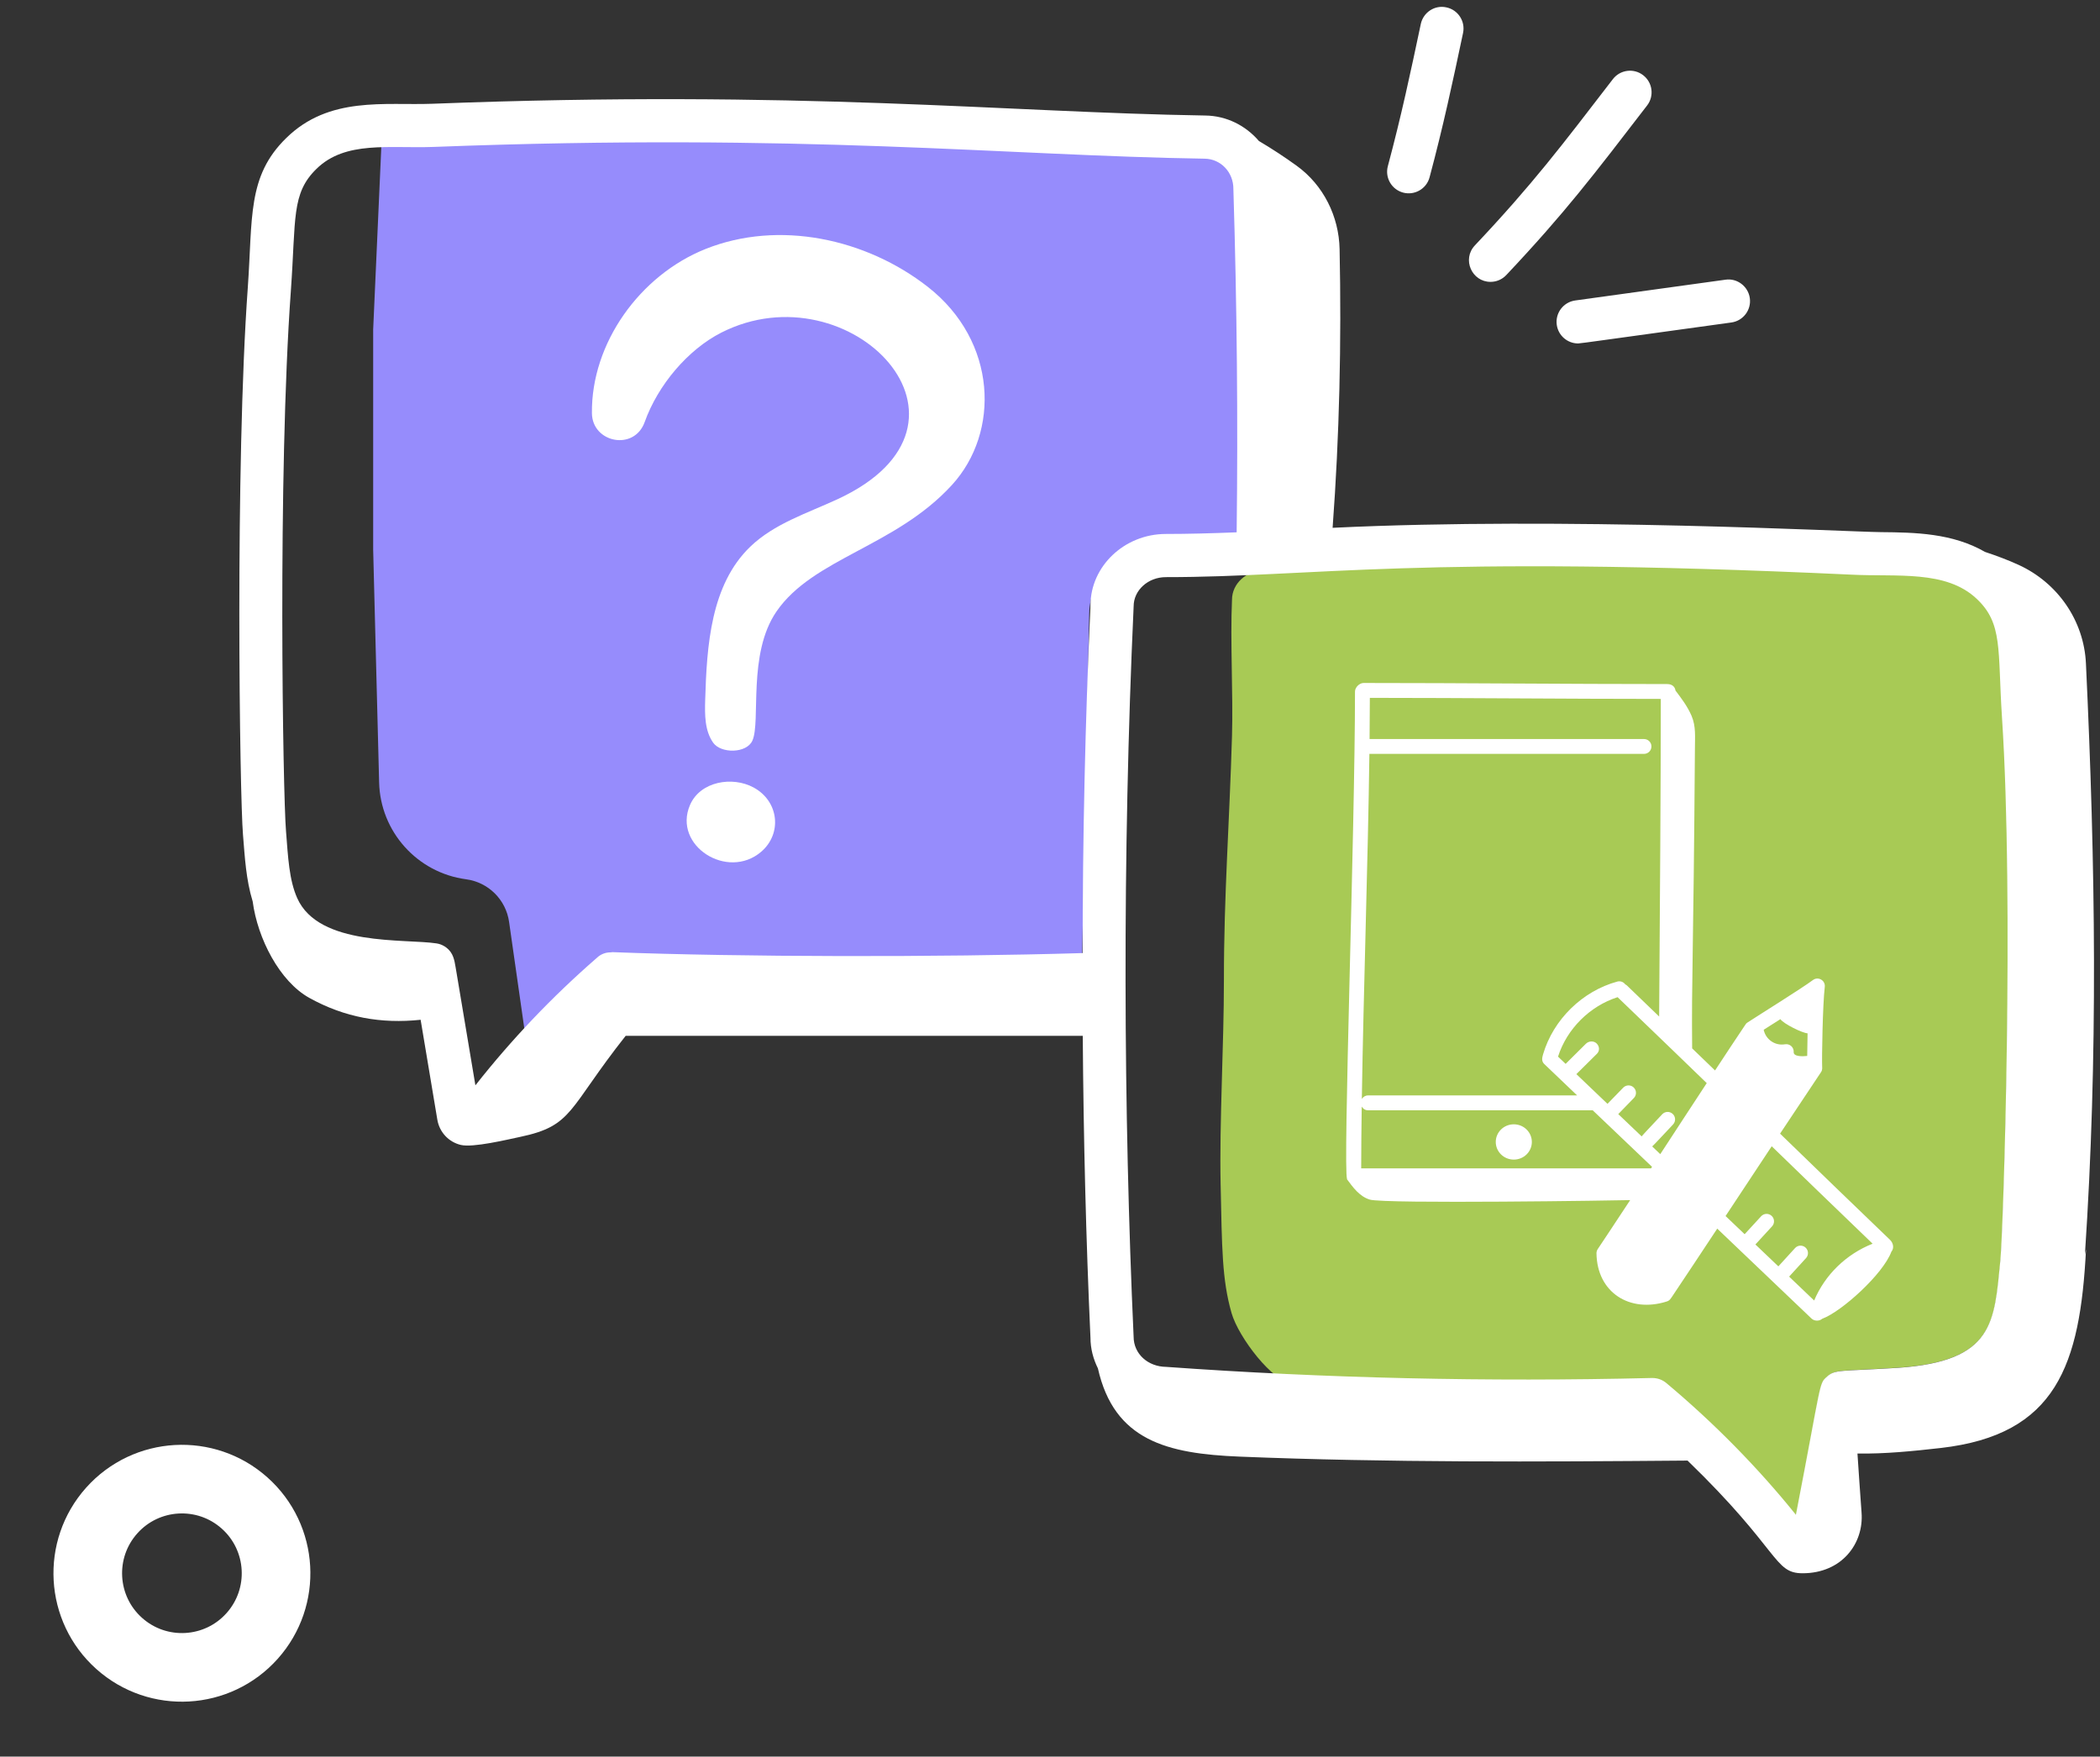
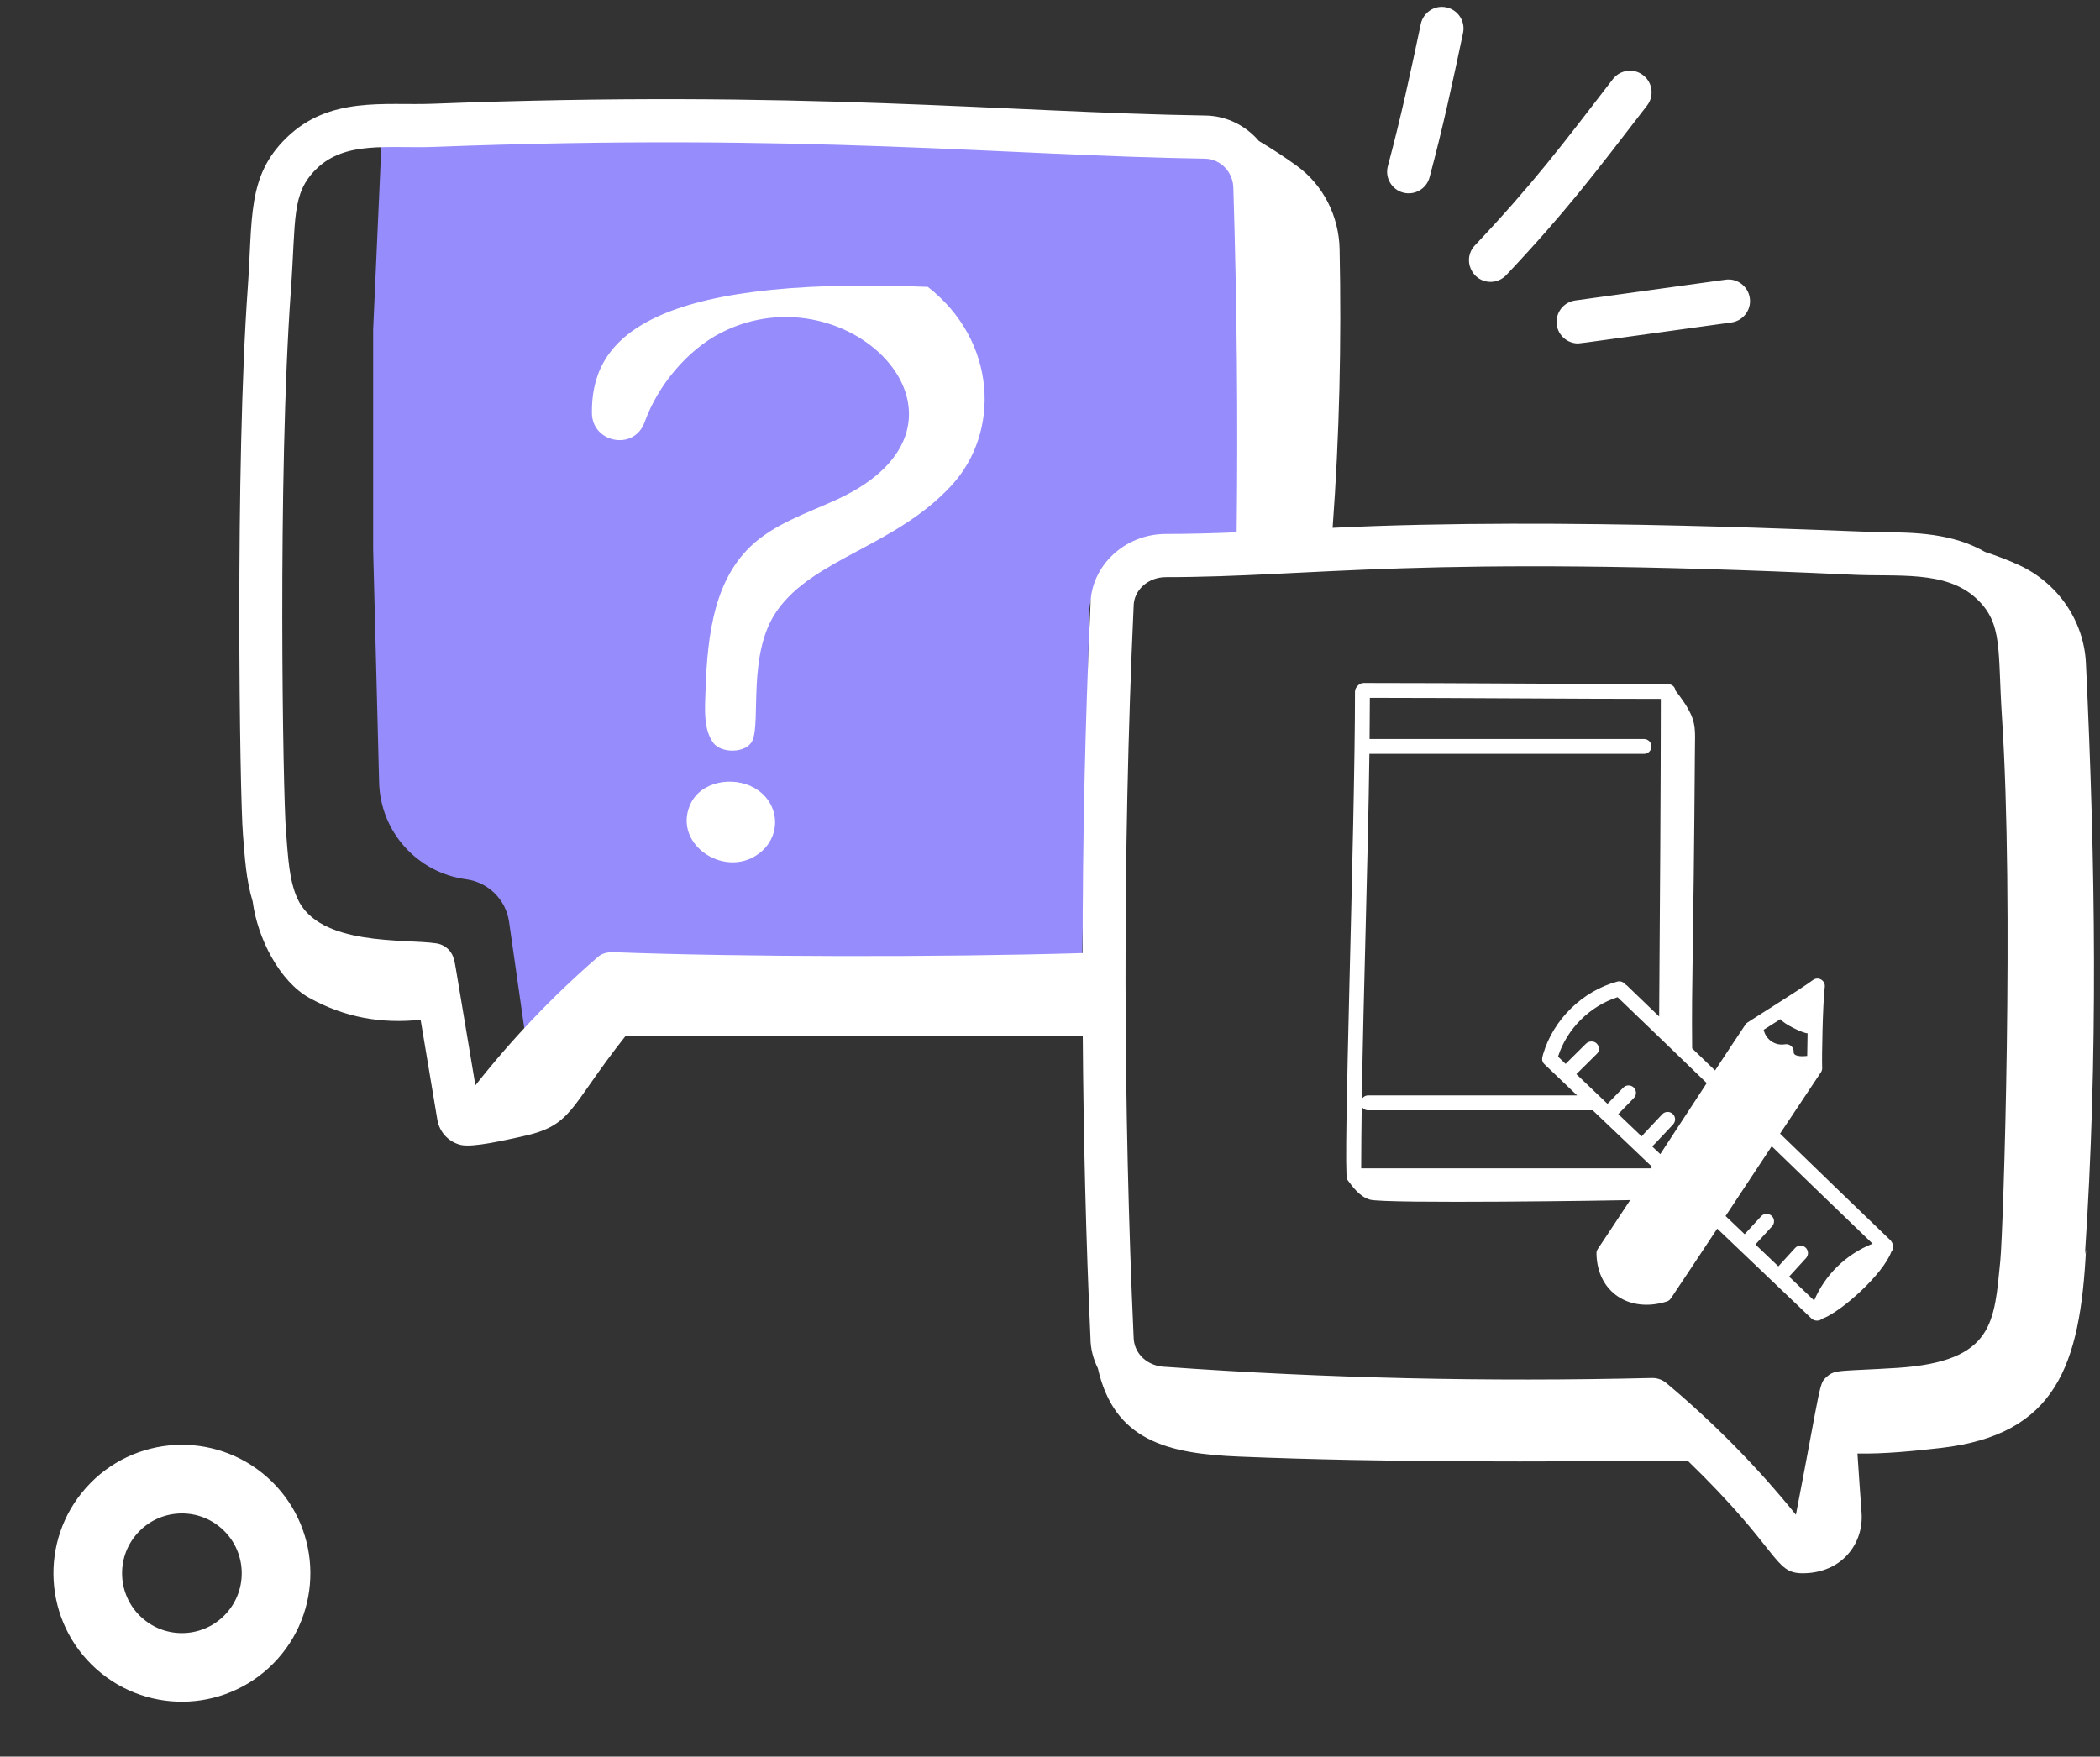
<svg xmlns="http://www.w3.org/2000/svg" width="153" height="128" viewBox="0 0 153 128" fill="none">
  <rect x="0" y="0" width="153" height="128" fill="#333333" stroke="none" />
  <path d="M27.851 9.15H89.392C90.497 9.15 91.392 10.045 91.392 11.15V39.469L84.106 39.831C81.485 39.962 79.41 42.098 79.356 44.722L78.789 72.165H60.216H44.628L38.483 76.921L37.09 67.175C36.859 65.556 35.579 64.288 33.958 64.072V64.072C30.4 63.597 27.714 60.608 27.622 57.02L27.188 40.063V24.012L27.851 9.15Z" fill="#968CFC" />
-   <path d="M120.425 101.598C120.794 101.598 121.151 101.728 121.435 101.967C124.9 104.892 128.069 106.952 130.877 110.457C132.776 100.565 132.533 100.849 133.147 100.302C133.742 99.768 134.096 99.928 138.31 99.663C145.347 99.182 145.322 96.283 145.772 91.773C145.99 89.469 146.771 65.371 145.891 51.854C145.568 46.872 145.968 44.977 144.048 43.154C141.803 41.02 138.248 41.554 134.903 41.378C103.309 39.897 102.831 41.562 92.109 41.562C90.814 41.562 89.76 42.522 89.76 43.704C89.625 46.686 89.848 50.574 89.76 53.627C89.583 59.811 89.168 65.234 89.171 71.41C89.173 76.102 88.835 81.809 88.931 86.292C89.031 90.934 89.026 93.224 89.726 95.675C90.241 97.48 92.782 100.752 94.108 100.766C105.689 101.605 108.44 101.891 120.365 101.598C120.371 101.598 120.376 101.601 120.382 101.602C120.389 101.602 120.395 101.598 120.403 101.598H120.425Z" fill="#A8CA55" />
-   <path d="M46.971 30.751C47.934 28.055 50.121 25.472 52.555 24.236C61.919 19.484 72.937 30.858 61.027 36.374C58.822 37.396 56.409 38.152 54.66 39.839C51.79 42.605 51.493 47.023 51.378 51.006C51.346 52.083 51.34 53.246 51.963 54.125C52.523 54.915 54.389 54.914 54.817 53.97C55.442 52.582 54.446 47.65 56.572 44.559C59.245 40.669 65.234 39.843 69.352 35.344C72.876 31.494 72.663 24.864 67.601 20.905C63.086 17.375 56.736 16.016 51.412 18.14C46.616 20.053 43.065 25.018 43.126 30.113C43.151 32.266 46.21 32.882 46.971 30.751ZM54.904 57.383C53.36 56.546 51.01 56.928 50.267 58.67C49.008 61.62 53.002 64.169 55.457 62.067C57 60.747 56.754 58.385 54.904 57.383ZM103.515 1.751C102.763 5.308 102.095 8.447 101.115 12.107C100.89 12.946 101.388 13.809 102.228 14.034C103.045 14.255 103.925 13.777 104.154 12.922C105.147 9.217 105.835 5.991 106.594 2.402C106.773 1.552 106.23 0.716 105.38 0.538C104.532 0.346 103.695 0.901 103.515 1.751ZM108.597 20.539C109.015 20.539 109.432 20.373 109.742 20.045C114.061 15.461 116.1 12.757 120.003 7.686C120.533 6.998 120.405 6.011 119.717 5.481C119.029 4.948 118.041 5.079 117.511 5.765C113.727 10.681 111.698 13.381 107.452 17.887C106.506 18.891 107.229 20.539 108.597 20.539ZM114.978 25.027C115.155 25.027 117.33 24.712 126.144 23.499C127.004 23.38 127.606 22.585 127.487 21.725C127.367 20.863 126.561 20.254 125.714 20.381L114.765 21.895C113.905 22.014 113.303 22.808 113.421 23.669C113.531 24.457 114.205 25.027 114.978 25.027Z" fill="white" />
+   <path d="M46.971 30.751C47.934 28.055 50.121 25.472 52.555 24.236C61.919 19.484 72.937 30.858 61.027 36.374C58.822 37.396 56.409 38.152 54.66 39.839C51.79 42.605 51.493 47.023 51.378 51.006C51.346 52.083 51.34 53.246 51.963 54.125C52.523 54.915 54.389 54.914 54.817 53.97C55.442 52.582 54.446 47.65 56.572 44.559C59.245 40.669 65.234 39.843 69.352 35.344C72.876 31.494 72.663 24.864 67.601 20.905C46.616 20.053 43.065 25.018 43.126 30.113C43.151 32.266 46.21 32.882 46.971 30.751ZM54.904 57.383C53.36 56.546 51.01 56.928 50.267 58.67C49.008 61.62 53.002 64.169 55.457 62.067C57 60.747 56.754 58.385 54.904 57.383ZM103.515 1.751C102.763 5.308 102.095 8.447 101.115 12.107C100.89 12.946 101.388 13.809 102.228 14.034C103.045 14.255 103.925 13.777 104.154 12.922C105.147 9.217 105.835 5.991 106.594 2.402C106.773 1.552 106.23 0.716 105.38 0.538C104.532 0.346 103.695 0.901 103.515 1.751ZM108.597 20.539C109.015 20.539 109.432 20.373 109.742 20.045C114.061 15.461 116.1 12.757 120.003 7.686C120.533 6.998 120.405 6.011 119.717 5.481C119.029 4.948 118.041 5.079 117.511 5.765C113.727 10.681 111.698 13.381 107.452 17.887C106.506 18.891 107.229 20.539 108.597 20.539ZM114.978 25.027C115.155 25.027 117.33 24.712 126.144 23.499C127.004 23.38 127.606 22.585 127.487 21.725C127.367 20.863 126.561 20.254 125.714 20.381L114.765 21.895C113.905 22.014 113.303 22.808 113.421 23.669C113.531 24.457 114.205 25.027 114.978 25.027Z" fill="white" />
  <path d="M123.487 54.559C123.487 53.707 123.574 52.941 123.242 52.161C122.94 51.467 122.519 50.908 122.071 50.32C122.035 50.056 121.838 49.847 121.468 49.847C114.336 49.847 106.481 49.768 99.342 49.768C99.048 49.768 98.721 50.088 98.721 50.388C98.721 60.553 97.834 85.267 98.144 85.91C98.137 85.91 98.13 85.911 98.123 85.911C98.563 86.503 99.04 87.182 99.798 87.413C100.858 87.738 118.11 87.474 118.77 87.45C117.732 89.033 116.489 90.898 116.407 91.019C116.346 91.111 116.314 91.218 116.315 91.327C116.355 94.199 118.75 95.683 121.425 94.841C121.664 94.77 121.715 94.622 121.806 94.509C122.766 93.078 124.035 91.161 125.113 89.529C127.756 92.046 129.958 94.142 131.981 96.08C132.18 96.271 132.537 96.289 132.761 96.097C134.175 95.575 137.187 92.855 137.8 91.212C138.027 90.939 137.926 90.561 137.7 90.344C135.108 87.861 132.465 85.295 129.691 82.607C130.743 81.023 131.76 79.494 132.676 78.123C132.79 77.952 132.755 77.789 132.757 77.716C132.729 77.15 132.792 73.216 132.948 71.913C133.004 71.442 132.469 71.131 132.088 71.413C131.208 72.064 128.236 73.907 127.309 74.514C127.229 74.566 127.175 74.638 127.133 74.716C127.131 74.719 127.128 74.721 127.125 74.724C126.502 75.65 125.759 76.775 124.953 78.003C123.5 76.599 124.038 77.129 123.285 76.394C123.236 71.111 123.375 70.243 123.487 54.559ZM121.002 50.929C120.999 57.579 120.941 65.272 120.881 74.072C120.093 73.313 119.305 72.554 118.518 71.797C118.486 71.767 118.448 71.752 118.412 71.731C118.284 71.555 118.06 71.466 117.836 71.525C115.289 72.216 113.165 74.297 112.423 76.829C112.343 77.102 112.302 77.335 112.517 77.54C113.307 78.3 114.107 79.061 114.906 79.822H99.668C99.476 79.822 99.316 79.928 99.219 80.079C99.344 71.976 99.665 62.911 99.77 54.935H119.778C120.077 54.935 120.319 54.692 120.319 54.393C120.319 54.094 120.077 53.852 119.778 53.852H99.783C99.794 52.823 99.801 51.82 99.803 50.852C106.754 50.855 114.049 50.926 121.002 50.929ZM120.362 85.025C120.315 85.097 120.301 85.119 120.289 85.138H99.172C99.175 83.703 99.189 82.195 99.211 80.637C99.306 80.795 99.471 80.906 99.668 80.906H116.041L120.362 85.025ZM136.433 90.627C134.508 91.388 132.962 92.892 132.174 94.767C131.571 94.19 130.958 93.606 130.35 93.026L131.583 91.675C131.784 91.454 131.769 91.112 131.548 90.91C131.327 90.709 130.985 90.723 130.783 90.945L129.566 92.278C129.007 91.746 128.455 91.218 127.894 90.683L129.108 89.361C129.31 89.141 129.296 88.798 129.075 88.596C128.855 88.394 128.512 88.409 128.31 88.629L127.11 89.935L125.72 88.611L129.082 83.526C130.957 85.341 133.561 87.87 136.433 90.627ZM129.714 74.265C129.959 74.615 131.336 75.286 131.695 75.296C131.68 75.91 131.671 76.49 131.668 76.945C131.334 76.986 130.661 77 130.683 76.665C130.694 76.499 130.628 76.338 130.505 76.226C130.381 76.116 130.214 76.069 130.05 76.096C129.315 76.222 128.642 75.735 128.499 75.043L128.497 75.038C128.841 74.819 129.02 74.706 129.714 74.265ZM124.348 78.925C124.3 78.999 121.291 83.588 120.963 84.101L120.374 83.54C120.517 83.417 121.342 82.52 121.895 81.936C122.099 81.719 122.089 81.376 121.87 81.171C121.652 80.967 121.309 80.977 121.105 81.195C120.487 81.859 119.724 82.655 119.605 82.807L117.902 81.183L119.039 80.011C119.248 79.797 119.243 79.454 119.028 79.245C118.814 79.037 118.471 79.042 118.262 79.257L117.117 80.436C116.673 80.011 116.986 80.312 114.85 78.271L116.349 76.785C116.562 76.574 116.541 76.252 116.331 76.04C116.12 75.827 115.756 75.847 115.543 76.058L114.067 77.523C113.883 77.347 113.697 77.171 113.514 76.995C114.16 74.97 115.831 73.31 117.854 72.663C121.079 75.76 123.011 77.633 124.348 78.925Z" fill="white" />
-   <path d="M110.291 81.927C109.565 81.927 108.977 82.502 108.977 83.213C108.977 83.923 109.565 84.499 110.291 84.499C111.018 84.499 111.606 83.923 111.606 83.213C111.606 82.502 111.018 81.927 110.291 81.927Z" fill="white" />
  <path d="M151.975 48.336C151.828 45.221 149.916 42.472 147.083 41.168C146.283 40.8 145.457 40.495 144.622 40.217C142.249 38.846 139.516 38.798 137.045 38.776C134.623 38.754 113.981 37.642 97.09 38.461C97.588 31.767 97.741 24.897 97.599 18.147C97.548 15.758 96.416 13.486 94.481 12.085C93.589 11.439 92.667 10.836 91.72 10.274C90.767 9.162 89.377 8.435 87.807 8.418C73.254 8.19 58.391 6.527 31.5 7.561C28.029 7.691 23.983 6.985 20.855 10.058C17.995 12.847 18.416 15.88 18.053 20.969C17.119 33.882 17.462 57.98 17.704 60.835C17.84 62.482 17.92 64.084 18.41 65.688C18.766 68.389 20.374 71.513 22.53 72.711C25.12 74.149 27.784 74.612 30.646 74.31C31.054 76.737 31.462 79.166 31.862 81.584C32.011 82.491 32.681 83.216 33.569 83.429C34.461 83.644 36.937 83.045 37.887 82.846C41.782 82.029 41.344 80.847 45.585 75.479H78.887C78.941 82.988 79.124 90.387 79.448 97.478C79.448 98.277 79.653 99.028 79.99 99.71C81.178 104.988 85.054 105.928 90.312 106.142C101.184 106.584 112.069 106.519 122.951 106.431C129.726 112.988 129.211 114.642 131.33 114.642C134.199 114.642 135.805 112.461 135.627 110.212C135.516 108.801 135.432 107.341 135.329 105.916C137.304 105.953 139.434 105.736 141.388 105.514C149.827 104.553 151.551 99.463 151.981 91.048C151.956 91.171 151.927 91.295 151.901 91.418C152.865 76.954 152.673 63.106 151.975 48.336ZM32.837 69.38C32.598 69.044 32.224 68.808 31.807 68.745C29.504 68.388 23.229 68.988 21.654 65.444C21.063 64.119 20.988 62.472 20.838 60.567C20.614 57.909 20.224 34.574 21.191 21.194C21.568 15.927 21.216 14.099 23.056 12.307C25.167 10.232 28.347 10.828 31.613 10.705C58.685 9.672 73.154 11.338 87.765 11.563C88.933 11.576 89.873 12.543 89.861 13.782C90.124 22.29 90.198 30.687 90.099 38.789C88.288 38.862 86.565 38.909 84.942 38.909C81.913 38.909 79.448 41.273 79.45 44.108C79.061 52.569 78.879 61.081 78.877 69.45C68.312 69.765 53.9 69.738 44.617 69.382C44.592 69.38 44.571 69.393 44.546 69.392L44.54 69.391C44.529 69.391 44.519 69.396 44.507 69.397C44.115 69.391 43.75 69.538 43.477 69.805C40.239 72.62 37.273 75.735 34.636 79.087C34.184 76.363 33.725 73.632 33.265 70.9C33.158 70.328 33.128 69.792 32.837 69.38ZM121.402 100.779C121.119 100.542 120.761 100.413 120.393 100.413H120.37C120.363 100.413 120.357 100.417 120.35 100.417C120.344 100.416 120.338 100.413 120.332 100.413C108.408 100.704 96.54 100.433 84.959 99.602C83.632 99.587 82.594 98.655 82.592 97.406C81.857 81.218 81.76 62.39 82.594 44.179C82.594 43.008 83.648 42.055 84.942 42.055C95.665 42.055 103.276 40.404 134.87 41.873C138.215 42.048 141.771 41.518 144.016 43.634C145.936 45.442 145.536 47.321 145.858 52.261C146.739 65.667 145.958 89.564 145.739 91.849C145.289 96.321 145.315 99.196 138.278 99.673C134.063 99.936 133.71 99.777 133.115 100.306C132.5 100.849 132.744 100.567 130.845 110.377C128.037 106.901 124.867 103.68 121.402 100.779Z" fill="white" />
  <circle cx="13.254" cy="114.641" r="6.859" transform="rotate(-48.226 13.254 114.641)" stroke="white" stroke-width="5" />
</svg>